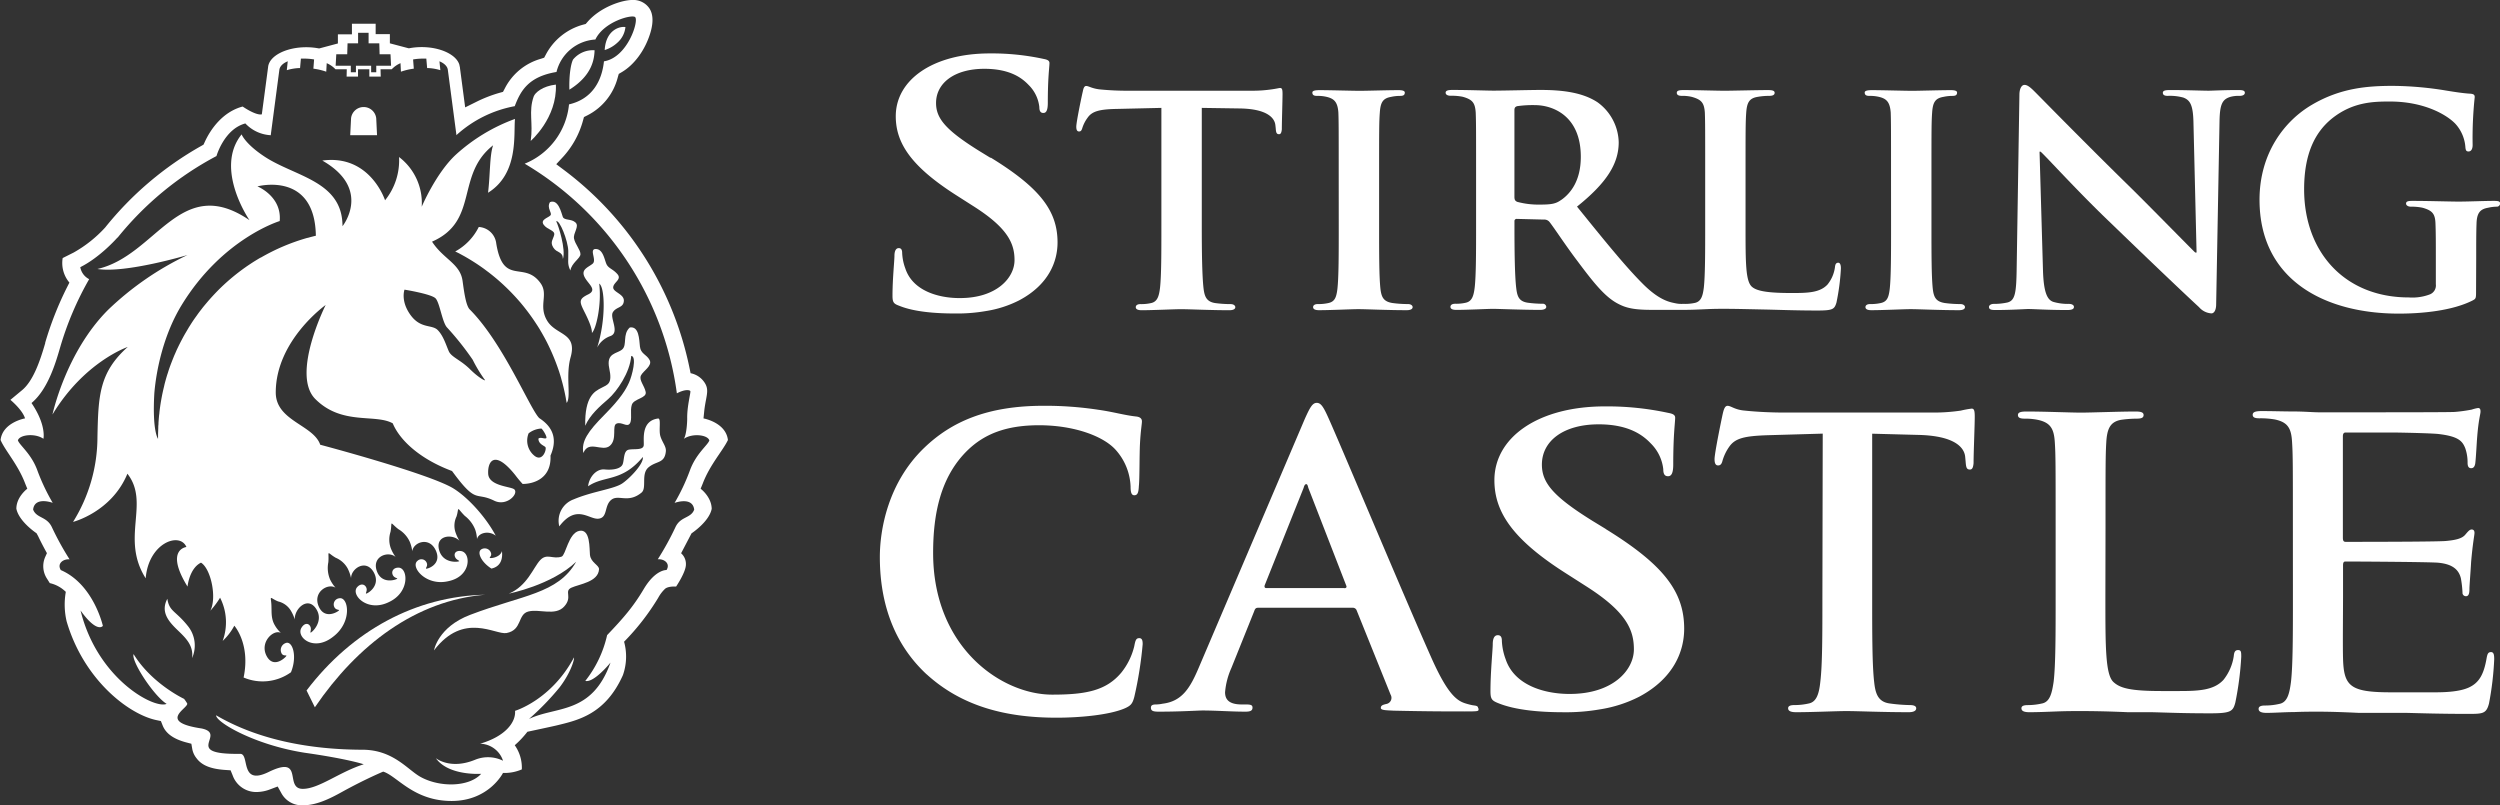
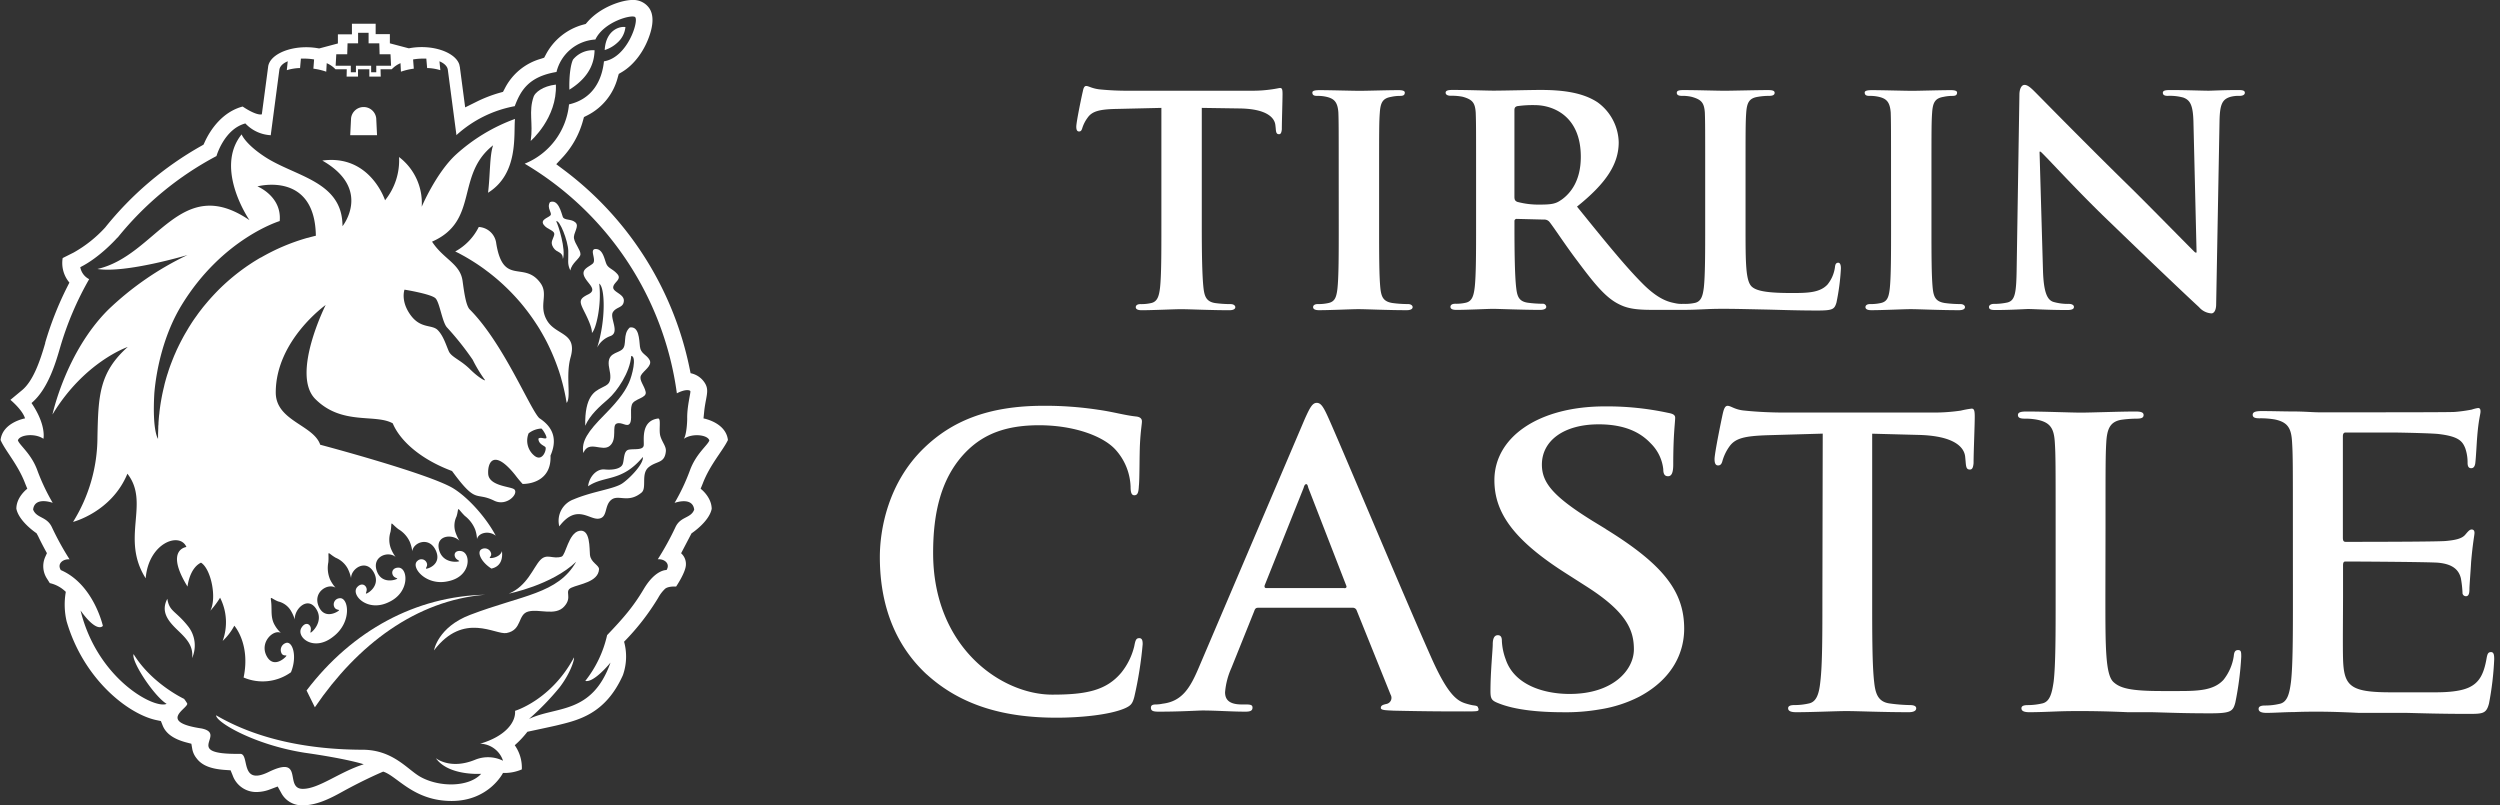
<svg xmlns="http://www.w3.org/2000/svg" id="Layer_1" data-name="Layer 1" viewBox="0 0 742.69 239.21">
  <rect x="0" y="0" width="742.69" height="239.21" fill="#333333" stroke="none" />
  <defs>
    <style>.cls-1{fill:#fff;}.cls-2{fill:#d1af78;}.cls-3{fill:#ab985f;}</style>
  </defs>
  <title>stirling-castle-logo-white</title>
  <path class="cls-1" d="M484,315.66H460.83c-.51,0-.62-.35-.51-.81l11.59-29c.11-.48.36-1.07.75-1.07s.5.59.62,1.07L484.59,315c.13.34,0,.7-.62.7m39.77,35.7c0-.81-.67-.79-1.64-.94a18,18,0,0,1-1.88-.47c-2.6-.75-5.3-2.41-10.09-13-8.06-18-28.17-66.09-31.19-72.59-1.25-2.72-2-3.77-3.13-3.77-1.27,0-2,1.29-3.54,4.71L440.7,339.39c-2.51,5.9-4.9,9.91-10.68,10.61a10.24,10.24,0,0,1-2,.23c-1,0-1.49.24-1.49.95,0,1,.73,1.19,2.36,1.19,6.54,0,11.59-.35,13-.35,3.9,0,8.66.35,12.69.35,1.36,0,2.13-.23,2.13-1.19,0-.7-.37-.95-1.89-.95h-1.26c-3.9,0-5-1.52-5-3.65a22.09,22.09,0,0,1,1.88-7.2l6.78-16.88c.24-.72.5-1,1.14-1h28.06a1.21,1.21,0,0,1,1.25.83l10.07,25a1.85,1.85,0,0,1-1.16,2.73c-1.18.26-1.75.48-1.75,1.19s1.51.7,3.79.82c10.06.23,16.67.23,21.22.23s4-.07,4-1" transform="translate(-84.62 -140.95)" />
  <path class="cls-1" d="M765.78,297.41c0-18,0-21.3-.24-25.1-.22-4-1.16-5.91-5.08-6.74a24.7,24.7,0,0,0-4.62-.35c-1.31,0-2-.25-2-1.05s.85-1.1,2.62-1.1c3.19,0,6.61.12,9.58.12s5.81.25,7.46.25c1.43,0,5.74,0,10.65,0,8,0,28.28,0,29.67-.11a45.14,45.14,0,0,0,5.1-.7,10.8,10.8,0,0,1,1.87-.47c.63,0,.73.47.73,1.06,0,.84-.58,2.26-1,7.7-.11,1.19-.36,6.38-.58,7.83-.13.59-.37,1.29-1.18,1.29s-1.08-.59-1.08-1.65a12.86,12.86,0,0,0-.68-4.25c-.85-2.15-2-3.56-8-4.26-1.58-.19-8.6-.38-13.12-.44-1.24,0-13.9,0-14.44,0s-.81.35-.81,1.17v30c0,.82.12,1.31.81,1.31,2.62,0,27.1,0,29.83-.26S816,301,817,299.78c.8-.93,1.27-1.53,1.89-1.53.46,0,.84.24.84,1s-.47,2.6-1,8.63c-.12,2.36-.5,7.1-.5,7.92s0,2.27-1,2.27a1,1,0,0,1-1.06-1.08,32,32,0,0,0-.48-4.24c-.59-2.39-2.25-4.18-6.62-4.62-2.27-.25-24.84-.37-27.69-.37-.58,0-.7.46-.7,1.18v9.35c0,4-.11,14.91,0,18.33.23,8.19,2.13,10,14.21,10h13.27c3,0,7.17-.19,9.87-1.42,3.08-1.41,4.48-3.9,5.31-8.76.24-1.29.47-1.77,1.31-1.77s.94.94.94,2.13a90,90,0,0,1-1.55,13.15c-.8,3.08-1.87,3.08-6.38,3.08-7.76,0-13.69-.19-18.46-.31-.71,0-13.37,0-14,0-5.09-.24-8.74-.35-12.32-.35-1.27,0-3.89,0-6.74.12-2.7,0-5.79.24-8.17.24-1.52,0-2.37-.35-2.37-1.19,0-.61.48-1,1.91-1a18.54,18.54,0,0,0,4.25-.48c2.39-.45,3-3.06,3.45-6.5.58-5,.58-14.34.58-25.22Z" transform="translate(-84.62 -140.95)" />
  <path class="cls-1" d="M359.93,341.31c-11-10.19-13.93-23.42-13.93-34.89,0-8,2.35-22,13.15-32.4,8.08-7.79,18.75-12.52,35.48-12.52a105.05,105.05,0,0,1,16.32,1.19c4.27.59,7.84,1.65,11.25,2,1.21.14,1.66.73,1.66,1.41,0,.94-.34,2.36-.57,6.49-.2,3.9-.09,10.4-.34,12.76-.09,1.8-.32,2.73-1.35,2.73-.87,0-1.11-.92-1.11-2.59a17.27,17.27,0,0,0-4.4-10.87c-3.7-4.15-12.45-7.34-22.8-7.34-9.78,0-16.18,2.61-21.12,7.34-8.22,7.93-10.34,19.15-10.34,30.61,0,28.14,20.34,42.08,35.39,42.08,10,0,16.07-1.18,20.57-6.61a20,20,0,0,0,3.8-7.81c.34-1.88.61-2.36,1.49-2.36s1,.83,1,1.78A113.5,113.5,0,0,1,421.59,348c-.54,2-1,2.59-2.91,3.42-4.49,1.9-13,2.74-20.23,2.74-15.39,0-28.31-3.57-38.52-12.87" transform="translate(-84.62 -140.95)" />
  <path class="cls-1" d="M626.11,269.77l-16.29.47c-6.87.23-9.7.85-11.49,3.43a13.85,13.85,0,0,0-2,4.16c-.23.93-.59,1.39-1.3,1.39s-1.06-.57-1.06-1.87c0-1.88,2.24-12.64,2.46-13.58.36-1.55.73-2.26,1.43-2.26,1,0,2.14,1.19,5.1,1.42,3.43.37,7.91.58,11.82.58H659a54.82,54.82,0,0,0,8.14-.58,28.13,28.13,0,0,1,3.21-.59c.79,0,.92.71.92,2.51,0,2.45-.35,10.63-.35,13.7-.11,1.17-.34,1.89-1.07,1.89-1,0-1.16-.62-1.29-2.38l-.12-1.29c-.23-3.08-3.46-6.39-14-6.62l-13.64-.36v48.47c0,10.87,0,20.21.59,25.29.35,3.29,1.06,5.9,4.6,6.38a49.14,49.14,0,0,0,6,.48c1.31,0,1.89.36,1.89.95,0,.83-.93,1.17-2.23,1.17-7.81,0-15.24-.34-18.54-.34-2.71,0-10.19.34-14.9.34-1.54,0-2.38-.34-2.38-1.17,0-.58.47-.95,1.89-.95a18.91,18.91,0,0,0,4.27-.48c2.36-.48,3.06-3.09,3.41-6.5.61-5,.61-14.29.61-25.17Z" transform="translate(-84.62 -140.95)" />
  <path class="cls-1" d="M710.08,318.24c0,15.13,0,23.28,2.48,25.4,2,1.78,5.07,2.6,14.32,2.6h4.91c6,0,10.48-.2,13.36-3.31a14.79,14.79,0,0,0,3.07-7.08c.09-1.07.34-1.78,1.27-1.78s.95.58.95,2a92.05,92.05,0,0,1-1.76,13.6c-.69,2.6-1.3,3.19-7.46,3.19-7.92,0-12.12-.2-17.21-.33l-7.2,0c-5.32-.23-9.6-.34-14.43-.34-1.31,0-3.89,0-6.71.11s-5.81.23-8.17.23c-1.54,0-2.36-.34-2.36-1.17,0-.58.47-.94,1.89-.94a19.08,19.08,0,0,0,4.25-.49c2.33-.48,2.93-3.09,3.43-6.49.59-5,.59-14.3.59-25.17V297.42c0-18,0-21.26-.24-25-.24-4-1.19-5.92-5.09-6.75a18.81,18.81,0,0,0-3.87-.35c-1.31,0-2-.26-2-1.07s.83-1.05,2.59-1.05c5.56,0,13,.33,16.19.33,2.84,0,11.48-.33,16.09-.33,1.63,0,2.46.22,2.46,1.05s-.68,1.07-2.09,1.07a35,35,0,0,0-4.62.35c-3.19.6-4.15,2.6-4.38,6.75-.22,3.77-.22,7.08-.22,25Z" transform="translate(-84.62 -140.95)" />
  <path class="cls-1" d="M561.68,298.11l-4-2.44c-11.78-7.32-15-11.38-15-16.71,0-7,6.4-11.95,16.88-11.95,9.23,0,13.36,3.46,15.48,5.68a12.69,12.69,0,0,1,3.7,7.66c0,1.4.41,2.08,1.41,2.08s1.55-.92,1.55-3.48c0-9,.57-12.41.57-13.92,0-.82-.7-1.17-2-1.41a85.75,85.75,0,0,0-18.9-1.94c-19.73,0-32.8,9.16-32.8,21.93,0,9.4,5.39,17.53,21,27.5l6.54,4.18c11.76,7.54,13.9,12.88,13.9,18.57,0,6.17-6.26,13.24-19,13.24h-.68c-7.35-.13-15.91-2.77-18.42-10.32a17.85,17.85,0,0,1-1.12-5.42c0-.72-.1-1.71-1.2-1.71s-1.51,1.1-1.51,2.71-.68,8.23-.68,13.91c0,2.35.41,2.82,2.33,3.58,5.16,2.1,12.53,2.69,19.45,2.69a58.28,58.28,0,0,0,10.71-.85,38.68,38.68,0,0,0,11.71-3.77c10.23-5.45,13.35-13.48,13.35-20.2,0-11-6.12-19-23.3-29.6" transform="translate(-84.62 -140.95)" />
-   <path class="cls-1" d="M378.88,187.85l-3.39-2.08c-10-6.23-12.79-9.68-12.79-14.22,0-5.92,5.45-10.16,14.36-10.16,7.86,0,11.36,2.93,13.17,4.83a10.83,10.83,0,0,1,3.15,6.52c0,1.19.35,1.77,1.2,1.77s1.32-.78,1.32-3c0-7.69.49-10.56.49-11.84,0-.69-.6-1-1.66-1.2a72.81,72.81,0,0,0-16.09-1.65c-16.79,0-27.91,7.79-27.91,18.66,0,8,4.59,14.91,17.88,23.41l5.56,3.55c10,6.41,11.84,11,11.84,15.8,0,5.25-5.33,11.26-16.18,11.26h-.57c-6.27-.1-13.55-2.34-15.68-8.77a15.19,15.19,0,0,1-.95-4.62c0-.61-.1-1.45-1-1.45s-1.29.93-1.29,2.29-.58,7-.58,11.84c0,2,.36,2.4,2,3,4.38,1.79,10.67,2.29,16.55,2.29a49.79,49.79,0,0,0,9.11-.71,32.87,32.87,0,0,0,10-3.21c8.72-4.63,11.37-11.47,11.37-17.19,0-9.37-5.21-16.2-19.83-25.19" transform="translate(-84.62 -140.95)" />
  <path class="cls-1" d="M429.64,173l-13.31.31c-5.18.1-7.31.72-8.63,2.64a10.27,10.27,0,0,0-1.52,2.94c-.21.72-.41,1.12-1,1.12s-.82-.51-.82-1.43c0-1.42,1.74-9.75,1.94-10.46.2-1.12.51-1.63,1-1.63.71,0,1.62.71,3.86,1a81.66,81.66,0,0,0,8.94.41h36.27a39.32,39.32,0,0,0,6.1-.41c1.43-.2,2.14-.4,2.44-.4.61,0,.72.51.72,1.83,0,1.83-.21,8.23-.21,10.47-.1.92-.3,1.43-.81,1.43-.72,0-.92-.41-1-1.74l-.1-.91c-.21-2.23-2.54-4.88-10.57-5L441.64,173v35c0,7.93.1,14.74.51,18.51.29,2.43.81,4.05,3.45,4.47a33.93,33.93,0,0,0,4.58.31c1,0,1.42.51,1.42.91,0,.61-.72.91-1.73.91-5.9,0-11.89-.31-14.43-.31-2,0-8.13.31-11.69.31-1.12,0-1.72-.31-1.72-.91,0-.4.3-.91,1.42-.91a12.73,12.73,0,0,0,3.15-.31c1.83-.41,2.34-2,2.64-4.57.4-3.66.4-10.47.4-18.4Z" transform="translate(-84.62 -140.95)" />
  <path class="cls-1" d="M482.32,192.7c0-13.1,0-15.54-.1-18.29-.2-2.95-1.12-4-3.05-4.57a11.09,11.09,0,0,0-3.25-.4c-.91,0-1.43-.22-1.43-1,0-.51.71-.71,2.14-.71,3.35,0,9.44.2,12,.2,2.25,0,8-.2,11.49-.2,1.11,0,1.83.2,1.83.71,0,.81-.51,1-1.43,1a12.29,12.29,0,0,0-2.64.29c-2.44.42-3.15,1.63-3.35,4.68-.21,2.74-.21,5.18-.21,18.29V208c0,8.33,0,15.24.41,18.9.31,2.34.92,3.66,3.56,4.07a33.9,33.9,0,0,0,4.57.31c1,0,1.42.5,1.42.9,0,.61-.71.92-1.72.92-5.9,0-12-.31-14.43-.31-2,0-8.13.31-11.69.31-1.12,0-1.73-.31-1.73-.92,0-.4.31-.9,1.43-.9a13.23,13.23,0,0,0,3.14-.31c1.84-.41,2.34-1.63,2.65-4.17.4-3.56.4-10.47.4-18.8Z" transform="translate(-84.62 -140.95)" />
  <path class="cls-1" d="M646.4,192.7c0-13.1,0-15.54-.09-18.29-.22-2.95-1.12-4-3.05-4.57a11.21,11.21,0,0,0-3.26-.4c-.9,0-1.42-.22-1.42-1,0-.51.72-.71,2.14-.71,3.35,0,9.45.2,12,.2,2.23,0,8-.2,11.47-.2,1.13,0,1.83.2,1.83.71,0,.81-.51,1-1.42,1a12.41,12.41,0,0,0-2.64.29c-2.44.42-3.15,1.63-3.35,4.68-.2,2.74-.2,5.18-.2,18.29V208c0,8.33,0,15.24.41,18.9.3,2.34.91,3.66,3.55,4.07a34,34,0,0,0,4.58.31c1,0,1.42.5,1.42.9,0,.61-.71.92-1.74.92-5.88,0-12-.31-14.42-.31-2,0-8.13.31-11.69.31-1.11,0-1.72-.31-1.72-.92,0-.4.31-.9,1.43-.9a13.3,13.3,0,0,0,3.14-.31c1.84-.41,2.34-1.63,2.64-4.17.4-3.56.4-10.47.4-18.8Z" transform="translate(-84.62 -140.95)" />
  <path class="cls-1" d="M691.54,221.26c.2,6.71,1.32,8.73,3,9.35a15.27,15.27,0,0,0,4.67.62c1,0,1.53.4,1.53.9,0,.72-.81.92-2,.92-5.79,0-10-.3-11.58-.3-.81,0-5.08.3-9.66.3-1.22,0-2-.1-2-.92,0-.51.61-.9,1.42-.9a18.5,18.5,0,0,0,4.07-.42c2.33-.61,2.64-2.94,2.74-10.47l.81-51.22c0-1.73.6-2.95,1.53-2.95,1.11,0,2.33,1.32,3.85,2.85,1.12,1.12,14.54,14.83,27.54,27.54,6.1,6,18,18.19,19.31,19.41h.4l-.92-38.41c-.1-5.29-.91-6.82-3-7.62a15.07,15.07,0,0,0-4.67-.51c-1.12,0-1.43-.41-1.43-.92,0-.71.92-.81,2.24-.81,4.68,0,9.45.2,11.38.2,1,0,4.37-.2,8.74-.2,1.23,0,2,.1,2,.81,0,.51-.5.92-1.53.92a9.44,9.44,0,0,0-2.74.29c-2.44.72-3.15,2.24-3.25,7.12l-1,54.47c0,1.93-.7,2.74-1.41,2.74a5.29,5.29,0,0,1-3.66-1.83c-5.59-5.17-16.77-15.85-26.11-24.89C702,198,692.56,187.52,690.83,186h-.31Z" transform="translate(-84.62 -140.95)" />
-   <path class="cls-1" d="M820.2,227.26c0,2.33,0,2.43-1.12,3-6,3-14.84,3.86-21.85,3.86-22,0-41.36-10-41.36-33.83,0-13.83,7.42-23.48,15.65-28.26,8.54-5,16.57-5.57,24.08-5.57a101.56,101.56,0,0,1,15.87,1.42c1.82.3,5,.81,7.1.91,1,.1,1.23.4,1.23,1a116.1,116.1,0,0,0-.62,14.22c0,1.32-.51,1.94-1.22,1.94s-.82-.41-.92-1.11a11.52,11.52,0,0,0-3-7.13c-2.64-2.74-9.35-6.6-19.42-6.6-4.86,0-11.07.1-17.27,5.08-5,4.07-8.23,10.46-8.23,21,0,18.6,12,32.12,31.1,32.12a14.57,14.57,0,0,0,6.29-.92,2.86,2.86,0,0,0,1.74-3V217.5c0-4.27,0-7.52-.11-10.17-.1-2.94-1-3.86-3.86-4.67a16.14,16.14,0,0,0-3.46-.31c-.81,0-1.42-.4-1.42-.91,0-.72.71-.81,1.93-.81,4.67,0,11.07.21,13.72.21,2.85,0,7.52-.21,10.46-.21,1.23,0,1.84.1,1.84.81a1,1,0,0,1-1.11.91,12.05,12.05,0,0,0-2.44.31c-2.45.41-3.36,1.62-3.46,4.67-.1,2.64-.1,6.1-.1,10.37Z" transform="translate(-84.62 -140.95)" />
  <path class="cls-1" d="M265.61,250.35c1,4.64-.4,4.83-2.33,5.83s-5,2.42-4.8,11.25c1.44-3.26,4.27-5.72,6.83-7.94s6.49-7.91,6.83-12.81c1.74.12.27,5.9-.66,7.93s-2.35,4.58-7.28,9.55-6.94,7.88-6.28,11.37c1.63-4,5.61-.18,7.89-2.16s.48-6,2-6.59,3.08,1.18,3.9,0,0-3.79.62-5.61,4.49-1.89,4.11-3.78-2.07-3.53-1.41-4.9,3.48-2.87,2.58-4.57-2.64-1.82-2.88-4-.26-6.12-3-5.69c-2.25,2-.73,5.18-2.26,6.52S264.63,245.71,265.61,250.35Z" transform="translate(-84.62 -140.95)" />
  <path class="cls-1" d="M249.76,166.08c-4,.45-6.2,2.43-6.59,3.53-1.59,4.52-.1,7.82-.89,13.21C242.28,182.82,250.18,176,249.76,166.08Z" transform="translate(-84.62 -140.95)" />
  <path class="cls-1" d="M260.46,239.86c1.22-1.06,2.94-8.32,2.17-14.66,1.74,1.09,2,10.9-.61,19a7,7,0,0,1,3.93-3.41c2.92-1.06-.28-5.4.74-7.08s3.11-1.23,3.26-3.34-3.27-2.59-3.16-4.09,2.64-2.3,1.24-3.9-2.7-1.67-3.29-3.07-1.06-4.73-3.5-4.35c-1.39.44.64,3.28-.54,4.31s-3.47,1.63-2.5,3.81,4.08,3.91,1.13,5.34-2.57,2.23-.93,5.49S260.52,238.9,260.46,239.86Z" transform="translate(-84.62 -140.95)" />
  <path class="cls-1" d="M232.05,213.32a5.53,5.53,0,0,0-5.2-4.94,16.79,16.79,0,0,1-7,7.28c.29.14.58.27.87.42l.23.11,1.72.94.29.17c1.73,1,3.4,2.06,5,3.2l.35.25c.52.38,1,.76,1.54,1.15l.15.12c1.08.84,2.14,1.71,3.16,2.62h0c.47.42.94.84,1.39,1.28l.38.36q2.09,2,4,4.21l.29.33c.39.47.78.94,1.16,1.42l.32.41q1.77,2.25,3.32,4.65l.32.49c.32.51.64,1,.94,1.55l.2.33c.63,1.09,1.24,2.21,1.81,3.34,0,.07.08.14.1.21.27.55.53,1.1.78,1.65l.26.57q1.17,2.63,2.11,5.38l.18.52c.18.58.37,1.15.53,1.73l.16.6q.79,2.77,1.32,5.65c0,.23.08.46.12.69s.08.42.11.64c1.41-1.68-.37-8.06,1.17-13.55,2.09-7.44-4.35-6.44-7-10.94s.58-7.73-2-11.19C240.28,218.35,234.14,226,232.05,213.32Z" transform="translate(-84.62 -140.95)" />
  <path class="cls-1" d="M261.26,155.88a7.66,7.66,0,0,0-6.36,2.71c-.55.89-1.27,4.11-1.13,9C260.79,163.23,261.16,158.18,261.26,155.88Z" transform="translate(-84.62 -140.95)" />
  <path class="cls-1" d="M249.26,210.72c-.31,1.39-1.33,2.11-.24,3.81s2.76,1,2.83,3.35c.93-2.82-1.35-10-2-11.2,1-.54,3.51,5.78,3.59,8.83s-.36,3.74.62,5.8c.39-2.32,3-3.6,3-4.86s-1.58-2.95-1.91-4.61,1.68-3.62.44-4.79-3.35-.54-3.78-1.68S250.51,200,248,201c-1.07,1.79.81,3.24.13,3.95s-3.07,1.24-2,2.76S249.56,209.33,249.26,210.72Z" transform="translate(-84.62 -140.95)" />
  <path class="cls-1" d="M134.33,318.84c-1.9,3.59,0,6.25,2.35,8.62s5.57,4.76,5,9a9.19,9.19,0,0,0-1.22-9.5C136.74,322.29,134.94,322.69,134.33,318.84Z" transform="translate(-84.62 -140.95)" />
  <path class="cls-1" d="M183.6,330.09c5.82-4.41,4.53-12,1.78-11.4a1.83,1.83,0,0,0-1.38,2.72c.45.76,1.25.61,1.35.81s-4.21,3.14-6.05-1.12,2.76-7,5-5.55a10.71,10.71,0,0,1-1.63-2.47,8.77,8.77,0,0,1-.51-5.08c.15-1.75-.07-2.58.11-2.69s.69.53,2.09,1.34a7.19,7.19,0,0,1,3.55,3.19,11.58,11.58,0,0,1,1,2.86c0-2.88,4.47-5.83,6.75-1.71s-2.19,6.52-2.31,6.29.43-.88.11-1.71c-.44-1.13-1.73-1.37-2.77-.15-1.9,2.28,3.12,7.52,9.45,4.4,6.35-2.93,5.7-10.23,2.85-10.24-1.55,0-2.2,1.17-1.65,2.25.4.78,1.22.82,1.31,1s-4.6,2.05-6.1-2.29,3.47-6,5.59-4.13a11.41,11.41,0,0,1-1.44-2.63,7.54,7.54,0,0,1-.07-4.82c.3-1.6.16-2.41.35-2.47s.66.64,2,1.67a8.38,8.38,0,0,1,3.35,3.69,11.11,11.11,0,0,1,.77,2.86c.3-2.67,5.08-4.48,7-.2s-2.82,5.6-2.92,5.35.52-.72.26-1.56a1.69,1.69,0,0,0-2.82-.71c-2.13,1.74,2.53,7.63,9.26,6,6.74-1.43,6.72-8.31,3.81-8.91-1.57-.3-2.34.63-1.88,1.74.33.81,1.17,1,1.24,1.22s-4.86,1-6-3.36,4.06-4.82,6.06-2.68a12.15,12.15,0,0,1-1.24-2.73,6.24,6.24,0,0,1,.36-4.45c.45-1.41.37-2.19.58-2.21s.61.72,1.9,2a9.61,9.61,0,0,1,3.09,4.1,10.45,10.45,0,0,1,.53,2.79c.41-1.84,3.44-2.66,5.57-1-2.9-5.46-8.21-11.37-12.67-14.1-7.34-4.41-39.48-12.93-39.48-12.93-2-5.91-13.21-7.05-13.21-15.52,0-15.48,14.83-26,14.83-26S171,252.2,178.3,259.5c7.91,7.91,17.83,4.3,23,7.22,2,4.82,7.79,10.49,17.61,14.16,7.42,10.14,6.8,6,12.54,8.82,3.62,1.77,7.25-1.95,6-3.33-.81-.91-7.6-.92-7.8-4.66s1.91-7.29,8.05.39a33.46,33.46,0,0,0,2.18,2.62c3,0,8.6-1.41,8.28-8.43,2.66-6.06-.56-9.31-3.35-11.14-2.78-2.78-10.72-22.35-20.65-32.28-1.17-1.17-1.72-5.59-2.12-8.46-.7-5.16-5.68-6.44-9.07-11.67l0,0h0c14.08-6.19,6.89-19.79,18.14-28.63-1.06,3.11-.83,8.49-1.5,14.1,9.17-5.72,7.55-17.27,8-21.93A53.15,53.15,0,0,0,220,186.94c-5.86,5.44-10.1,15.43-10.1,15.43a17.14,17.14,0,0,0-6.73-14.77,18.84,18.84,0,0,1-4.16,12.85s-4.44-13.73-18.64-11.8c14.87,8.49,6,19.5,6,19.5,0-13.43-14-14.67-23.09-20.63-5.86-3.84-6.88-6.65-6.88-6.65-8.23,10.21,2.34,25.49,2.34,25.49-20.61-14.07-27.57,10.49-45.19,14.5,8.49,1.33,26.77-4.15,26.77-4.15A89.4,89.4,0,0,0,116.73,233c-12.6,12.61-16.52,31.09-16.52,31.09,9.48-15.7,22.36-20.07,22.36-20.07-8.52,7.62-8.75,14.55-9,26.85A47.72,47.72,0,0,1,106.32,296s11.46-2.93,16.15-14.32c6.81,8.72-2.13,19.16,5.43,31.07.85-10.53,10.14-13.91,12.1-9.3,0,0-6.51.68.33,11.76,0,0,.52-5.41,4-7.11,2.94,1.8,4.78,10.41,2.77,14.29a25.58,25.58,0,0,0,2.9-3.88,16.09,16.09,0,0,1,.77,12.84,17.17,17.17,0,0,0,3.46-4.52s4.85,5.41,2.76,15.39a14.39,14.39,0,0,0,14.07-1.56c2-4.91.38-9.6-1.66-8.64a2.18,2.18,0,0,0-1.06,3.15c.5.7,1.25.37,1.37.56s-3.72,4.18-5.88.11,2-8,4.23-6.88a9.32,9.32,0,0,1-1.79-2.25c-1.14-1.89-.94-4-1-5.23,0-1.87-.31-2.7-.15-2.86s.71.42,2.12,1a6,6,0,0,1,3.7,2.61A11.67,11.67,0,0,1,172.2,325c-.23-3,3.73-7.09,6.3-3.23s-1.5,7.33-1.63,7.11.33-1-.06-1.81c-.53-1.1-1.78-1.08-2.66.42C172.55,330.25,177.83,334.7,183.6,330.09Zm58.06-60.41a6.7,6.7,0,0,1,3.78-1.42c.36.15,1.7,2.32,1.5,2.81-.4.44-1.73-.43-2.37.2,0,1.67,1.85,2.11,2.1,2.55.39.74-1,4.78-3.61,2.24A5.77,5.77,0,0,1,241.66,269.68ZM204.79,227s7.93,1.28,9.21,2.57,2,7.29,3.5,8.75a85.55,85.55,0,0,1,7.55,9.51,41.83,41.83,0,0,0,3.51,5.84c.78.78-1.46-.2-4.28-3s-5.55-3.61-6.33-5.36-1.61-4.62-3.31-6.32-5.06-.29-8.08-4.48S204.79,227,204.79,227Zm-42.73-9.54-.14.08c-.67.39-1.33.8-2,1.21l-.26.17c-.64.42-1.28.84-1.9,1.27l-.18.13a61.89,61.89,0,0,0-7.37,6.09l-.28.27c-.47.46-.92.93-1.37,1.4l-.52.55c-.41.45-.82.89-1.22,1.35-.2.22-.39.44-.58.67-.38.45-.76.9-1.13,1.35-.2.24-.38.48-.57.73-.36.46-.72.91-1.06,1.39-.17.23-.33.46-.49.69q-1,1.36-1.88,2.78c-.17.27-.35.54-.52.83s-.49.84-.74,1.26-.44.75-.65,1.13-.44.82-.66,1.23-.42.82-.63,1.23-.39.81-.59,1.21-.4.89-.6,1.34-.35.78-.51,1.18-.4,1-.59,1.49-.28.72-.41,1.08q-.37,1-.7,2.07c-.07.22-.14.44-.22.66-.26.85-.5,1.7-.73,2.57-.08.32-.15.64-.23,1-.15.6-.29,1.2-.42,1.81-.08.37-.15.73-.22,1.1-.11.57-.21,1.15-.31,1.73-.06.38-.12.76-.17,1.13-.09.59-.16,1.19-.23,1.78,0,.37-.09.74-.12,1.1-.06.65-.11,1.3-.16,2,0,.31,0,.64-.06.95,0,1-.07,2-.07,2.94,0,.3,0,.6,0,.91h0s-1.76-2.22-1.1-13.59c.61-7.22,2.84-17.54,8.12-26.17,12.14-19.83,29.12-24.94,29.12-24.94.67-7.38-6.62-10.3-6.62-10.3s17.08-4.63,17.36,14.66h0c-.82.19-1.64.41-2.45.64l-.09,0A60.72,60.72,0,0,0,162.06,217.5Z" transform="translate(-84.62 -140.95)" />
  <path class="cls-1" d="M280.16,265.27c-5.23.68-4.15,6.39-4.3,7.95s-2.8,1-4.43,1.31-1.32,3-1.83,4.32-2.8,1.81-5.35,1.56-4.67,2.41-4.92,5c4.87-3.34,9.93-1.12,16.26-8.7.32,2-3.86,6.31-6.07,7.83-2.48,1.71-8.82,2.35-14.54,4.78a6.77,6.77,0,0,0-4.21,8c5.11-6.73,8.8-2,11.63-2.28s1.66-3.82,3.79-5.58,5,1.13,9-2.16c1.68-1.39-.26-5.58,2.12-7.54s4.75-1.06,5.12-4.73c.13-1.45-1-2.56-1.6-4.41S281.11,265.36,280.16,265.27Z" transform="translate(-84.62 -140.95)" />
  <path class="cls-1" d="M270.42,149c-1.35-.3-5.79.58-6.16,6.82a9.92,9.92,0,0,0,3.79-2.21A7.11,7.11,0,0,0,270.42,149Z" transform="translate(-84.62 -140.95)" />
  <path class="cls-1" d="M230.51,305.32a1.94,1.94,0,0,0-2.8-1.23c-1.54.77-.2,3.82,2.9,5.77,3-.65,3.35-3.21,3.13-5.19-.61,2-3.57,2.22-3.63,2S230.7,306.14,230.51,305.32Z" transform="translate(-84.62 -140.95)" />
  <path class="cls-1" d="M175.69,346.07l2.47,5c12.69-18.66,30.12-31.76,50.58-33.44C208.21,318.07,189.29,328.2,175.69,346.07Z" transform="translate(-84.62 -140.95)" />
  <path class="cls-1" d="M259.88,305.77c-.19-1.83.18-7.83-3.2-7.11-3.18.68-4,7.23-5.22,7.65-2.62.89-4.35-1.12-6.38,1.06s-3.85,7.7-9.29,9.93c0,0,12.72-2.51,20-9.47-5.45,9.59-16,9.86-31.51,15.78-9.62,3.67-10.73,10.55-10.73,10.55,8.84-11.6,18.24-4.52,21.56-5.15,4.72-.9,3.2-5.53,6.45-6.39s8,1.42,10.65-1.47-.15-4.54,2.16-5.61,8-1.66,8.21-5.5C262.58,308.8,260.13,308.1,259.88,305.77Z" transform="translate(-84.62 -140.95)" />
  <path class="cls-2" d="M167.63,161.7h0Z" transform="translate(-84.62 -140.95)" />
-   <path class="cls-3" d="M218.43,161.7h0Z" transform="translate(-84.62 -140.95)" />
  <path class="cls-1" d="M630.74,219c-.71,0-.91.51-1,1.33a10.3,10.3,0,0,1-2.24,5.18C625.25,227.87,621.8,228,617,228c-6.91,0-10.37-.51-11.89-1.83-1.93-1.62-1.93-7.11-1.93-18.18V192.7c0-13.1,0-15.54.2-18.29.21-3,.92-4.27,3.36-4.68a19.79,19.79,0,0,1,3.45-.3c1.12,0,1.63-.31,1.63-.91s-.61-.81-1.93-.81c-3.46,0-10.77.2-12.91.2-2.44,0-8.13-.2-12.3-.2-1.32,0-1.93.2-1.93.81s.5.91,1.52.91a11.84,11.84,0,0,1,2.95.3c2.85.81,3.66,1.73,3.87,4.68.1,2.75.1,5.19.1,18.29v15.25c0,7.93,0,14.74-.4,18.4-.31,2.53-.81,4.16-2.64,4.58a13.61,13.61,0,0,1-3.15.3h-.59a8.39,8.39,0,0,1-2.14-.2c-1.43-.31-4.56-.72-9.55-5.7-5.39-5.38-11.68-13.21-19.61-23,8.74-7,12.39-12.7,12.39-19.11a15.09,15.09,0,0,0-6.3-11.89c-4.77-3.15-11.27-3.66-17-3.66-2.74,0-10.87.21-13.93.21-1.82,0-7.51-.21-12.19-.21-1.32,0-2,.21-2,.81s.61.92,1.53.92a16.19,16.19,0,0,1,3.55.3c2.85.81,3.66,1.73,3.86,4.68.11,2.74.11,5.18.11,18.28v15.25c0,7.93,0,14.74-.41,18.4-.3,2.54-.81,4.16-2.64,4.57a13,13,0,0,1-3.14.31c-1.13,0-1.43.5-1.43.91,0,.61.6.91,1.72.91,3.56,0,9.26-.31,11-.31,1.32,0,8.73.31,13.92.31,1.12,0,1.83-.31,1.83-.91a1,1,0,0,0-1.12-.91,33.78,33.78,0,0,1-4.37-.31c-2.75-.41-3.16-2-3.46-4.57-.4-3.66-.5-10.37-.5-18.4v-1.22a.64.64,0,0,1,.71-.71l8,.2a2,2,0,0,1,1.62.62c1.12,1.32,4.88,7.11,8.44,11.78,5,6.71,8.33,10.78,12.19,12.7,2.33,1.21,4.77,1.72,9.76,1.72h10c1.83,0,4.06-.1,6.21-.2s4.06-.11,5.08-.11c3.66,0,7.43.11,11.9.2s9.65.31,16.06.31c4.67,0,5.07-.4,5.68-2.33a66.32,66.32,0,0,0,1.32-10C631.55,219.94,631.35,219,630.74,219Zm-82.29-18.69c-1.52,1.12-2.74,1.42-6.3,1.42a24.38,24.38,0,0,1-6.82-.82c-.61-.31-.81-.6-.81-1.52V173.7c0-.71.2-1,.81-1.21a32.27,32.27,0,0,1,5.29-.31c5.28,0,13.62,3.15,13.62,15.34C554.25,194.64,551.2,198.4,548.45,200.33Z" transform="translate(-84.62 -140.95)" />
  <path class="cls-1" d="M196.63,181.12l-.24-5a3.76,3.76,0,0,0-7.48,0l-.25,5h8" transform="translate(-84.62 -140.95)" />
  <path class="cls-1" d="M292.76,286.14l.63-1.54c2.13-5.61,6-9.8,7.48-12.93-.61-5.24-7.26-6.42-7.26-6.42l.21-2.07c.13-1.29.37-2.59.54-3.46.38-2.05.61-3.31-.23-4.79a6.46,6.46,0,0,0-4.35-3.11l-.3-1.45a98.25,98.25,0,0,0-37.28-58.89l-2.33-1.75,2-2.15a26.28,26.28,0,0,0,5.92-10.72l.31-1.13,1.05-.53a17.5,17.5,0,0,0,9-11.29l.29-1,.91-.54c3.66-2.16,6.79-6.37,8.36-11.28,1.85-5.77-.22-7.83-.9-8.52a5.79,5.79,0,0,0-4.27-1.63c-3.12,0-9.52,2.07-13.39,6.52l-.53.61-.78.21a17.8,17.8,0,0,0-11.05,8.86l-.51.95-1,.33a17.28,17.28,0,0,0-10.7,8.82l-.53,1-1.08.3a40,40,0,0,0-6.85,2.67l-3.31,1.64-1.55-11.76c0-.13,0-.25-.07-.38a3.11,3.11,0,0,0-.07-.34l0-.08c-.79-3-5.52-5.35-11.25-5.35a20,20,0,0,0-3.71.35H206l-5.56-1.47,0-2.72h-4.22V148h-7.05v3.14H185l0,2.72-5.5,1.47-.17,0a19.89,19.89,0,0,0-3.72-.35c-6.05,0-11,2.59-11.34,5.86,0,.08-1.87,14.08-1.87,14.08-1.82.39-5.69-2.32-5.69-2.32-5.9,1.55-9.53,6.72-11.27,10.54l-.36.78-.74.42a98.55,98.55,0,0,0-28.48,24.2l0,0a37.63,37.63,0,0,1-9.37,7.44l-3.25,1.63a9,9,0,0,0,2,7.29l-.58,1.14a98,98,0,0,0-6.61,16.71l0,.15c-1.56,5.4-3.6,11.29-6.92,14l-3.42,2.84s3.55,2.91,4.35,5.5c0,0-6.66,1.18-7.27,6.42C86.12,274.8,90,279,92.1,284.6l.63,1.54s-3.25,2.4-3.25,5.94c.79,3.86,6,7.29,6,7.29l.46.84c.54,1.14,1.23,2.5,2,3.93l.62,1.14-.53,1.18a6.77,6.77,0,0,0,.57,6.43h0l.81,1.29a9.83,9.83,0,0,1,4.76,2.6,21.79,21.79,0,0,0,.25,8.78c5.09,17.37,18.42,27.57,26.62,29.31l1.38.29.52,1.31c.94,2.37,3.2,4,6.89,5l1.64.43.29,1.68A6.12,6.12,0,0,0,143,366.2c1.55,2.1,4.17,3.18,8.49,3.48l1.63.11.62,1.51a7.42,7.42,0,0,0,7.15,4.94,11.54,11.54,0,0,0,4.1-.84l2.12-.8,1.11,2a6.9,6.9,0,0,0,6.47,3.58c3.9,0,7.87-1.92,11.59-4,7-3.86,12.18-6,12.18-6,4.12,1.28,9,8.72,20.32,8.72,11.11,0,15.27-8.33,15.27-8.33a12.88,12.88,0,0,0,5.59-1.05,11.55,11.55,0,0,0-2.1-7.18,28.41,28.41,0,0,0,3.76-4s7.3-1.55,8.66-1.88c6.34-1.54,14.49-3.27,19.71-14.94a16.58,16.58,0,0,0,.35-9.93,70.43,70.43,0,0,0,10.15-13.07,10.73,10.73,0,0,1,1.94-2.57c.94-.94,3.36-.74,3.36-.74s2.92-4.29,2.92-6.56a4.26,4.26,0,0,0-1.43-3.34l3.09-5.91s5.24-3.43,6-7.29C296,288.54,292.76,286.14,292.76,286.14ZM184.52,157.08h3.25l.1-3.26H191l0-3.13h3.12l0,3.13h3.18l.09,3.26h3.24l.17,3.39H196.4l0,1.95h-1.52l0-1.95h-4.52l0,1.95h-1.52l0-1.95h-4.51ZM285.26,297.6a85,85,0,0,1-5.23,9.5c1.93-.17,3.8,1.28,2.6,3.19,0,0-3.3-.22-6.81,5.72-3.06,5.16-6,8.55-10.84,13.62a33.84,33.84,0,0,1-6.48,13.6c2.56.65,7.49-5.44,7.49-5.44-5.53,15.54-16.23,12.87-24.22,16.75a78.71,78.71,0,0,0,9.11-9.41c3.36-4.41,4.45-8.44,4.25-8.86-6.76,12.65-17.5,15.85-17.5,15.85.27,3.36-2.85,7.57-10.38,9.77a7.34,7.34,0,0,1,6.81,5.06,10.07,10.07,0,0,0-8.35-.27c-7.4,3-11.55-.48-11.6-.48,3.78,5.32,13.46,4.63,13.46,4.63-3.62,4-12.45,4.09-18.15.85-3.76-2.14-7.93-7.83-16.77-8-16.09,0-31.49-3-43.82-10.23h0c-.2,1.9,11.12,8.73,26.26,11.12C188,366.4,192.68,368,192.68,368c-7.21,2.26-13.31,7.3-18.11,7.3-5.67,0,.61-10.25-10.17-5-8.67,4.24-5.51-5.45-8.43-5.4-17.6.25-3.62-5.87-11.46-7.54-13.49-2-3.63-6.12-4.3-7.47a13.66,13.66,0,0,0-.9-1.32s-9.6-4.48-15-13.29c-.8,2,6,12.43,9.81,14.77-3.52,1.64-20.54-7.28-25.57-27.73,5,6.95,6.63,4.56,6.63,4.56s-2.76-12.37-12.49-16.57c-1.2-1.91.67-3.36,2.6-3.19a84.91,84.91,0,0,1-5.23-9.5c-1.51-3.31-4.6-2.65-5.6-5.29.46-4,5.82-2,5.82-2a60.28,60.28,0,0,1-4.53-9.55c-1.78-5-5.27-7.48-5.81-9,.47-1.7,5.09-2.21,7.58-.48,0,0,.95-4-3.54-10.62,5-4.14,7.33-12.46,8.53-16.6h0a93.28,93.28,0,0,1,8.6-20.2,4.93,4.93,0,0,1-2.64-3.56c6-3,11.06-8.82,11.06-8.82l0,.08a94.28,94.28,0,0,1,29.4-24.27s2.27-8,8.58-9.69a11.11,11.11,0,0,0,7.58,3.5h0a1,1,0,0,1,0-.32l2.52-19.11c.13-1,1-1.92,2.49-2.53l-.28,2.64a14.72,14.72,0,0,1,3.94-.64l.25-2.8.92,0a17.55,17.55,0,0,1,3,.25l-.21,2.74a18.62,18.62,0,0,1,3.82.9l.14-2.53a7.67,7.67,0,0,1,2.6,1.81h3.36l-.05,2.18h3.39l0-2.18h3.36l0,2.18h3.39l-.06-2.18H201a7.68,7.68,0,0,1,2.6-1.81l.13,2.53a18.5,18.5,0,0,1,3.82-.9l-.21-2.74a17.56,17.56,0,0,1,3-.25l.93,0,.24,2.8a14.67,14.67,0,0,1,3.93.64l-.27-2.64c1.46.61,2.36,1.51,2.49,2.53l2.52,19.11a1,1,0,0,1,0,.32h0a35.24,35.24,0,0,1,17.36-8.63c1.77-4.68,4.15-8.78,12.4-10.16a12.68,12.68,0,0,1,11.55-9.64c2.53-5.33,10.93-7.54,11.82-6.65,1.14,1.14-2.27,12-9.27,13.13-.61,5.79-3.47,11.19-10.38,12.79a21.2,21.2,0,0,1-13.17,17.62A93.91,93.91,0,0,1,285.7,257.8c2.46-1.29,3.8-1,4-.67s-1,4.46-.93,8.19c0,1.33-.23,4.85-1,6,2.49-1.74,7.11-1.23,7.58.48-.53,1.48-4,3.94-5.81,9a59.77,59.77,0,0,1-4.52,9.55s5.36-2,5.83,2C289.86,295,286.78,294.29,285.26,297.6Z" transform="translate(-84.62 -140.95)" />
</svg>